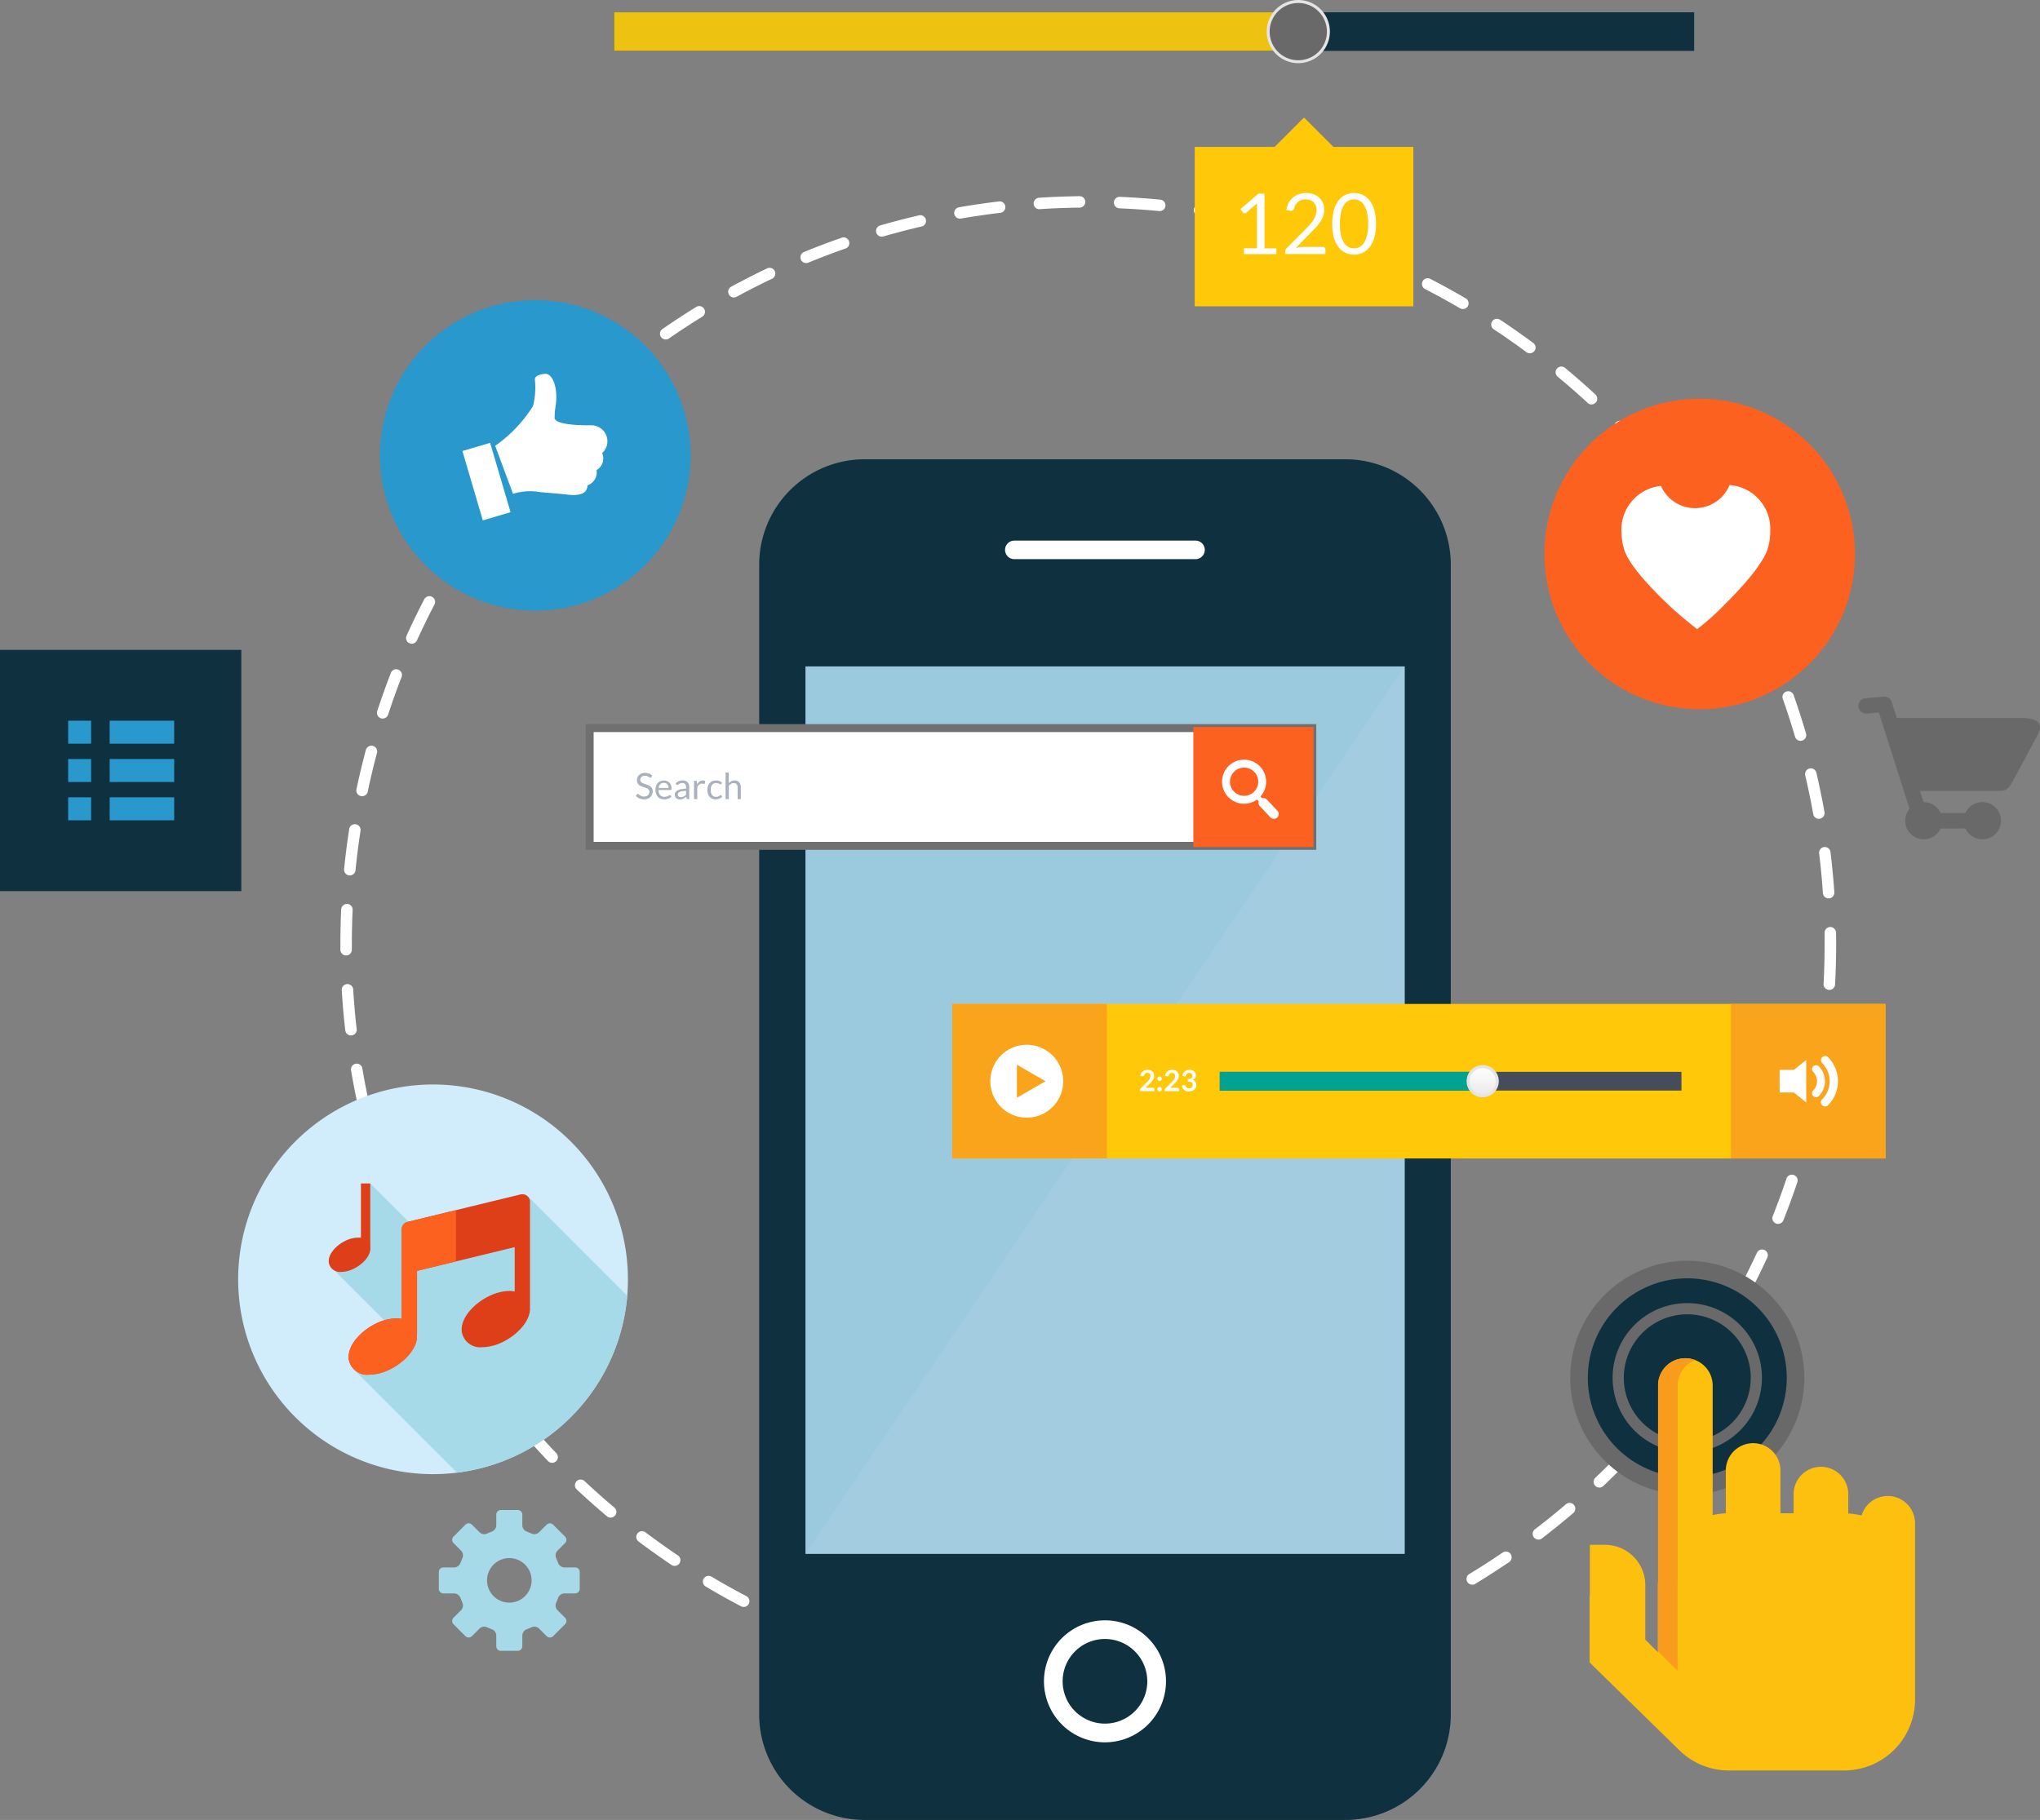
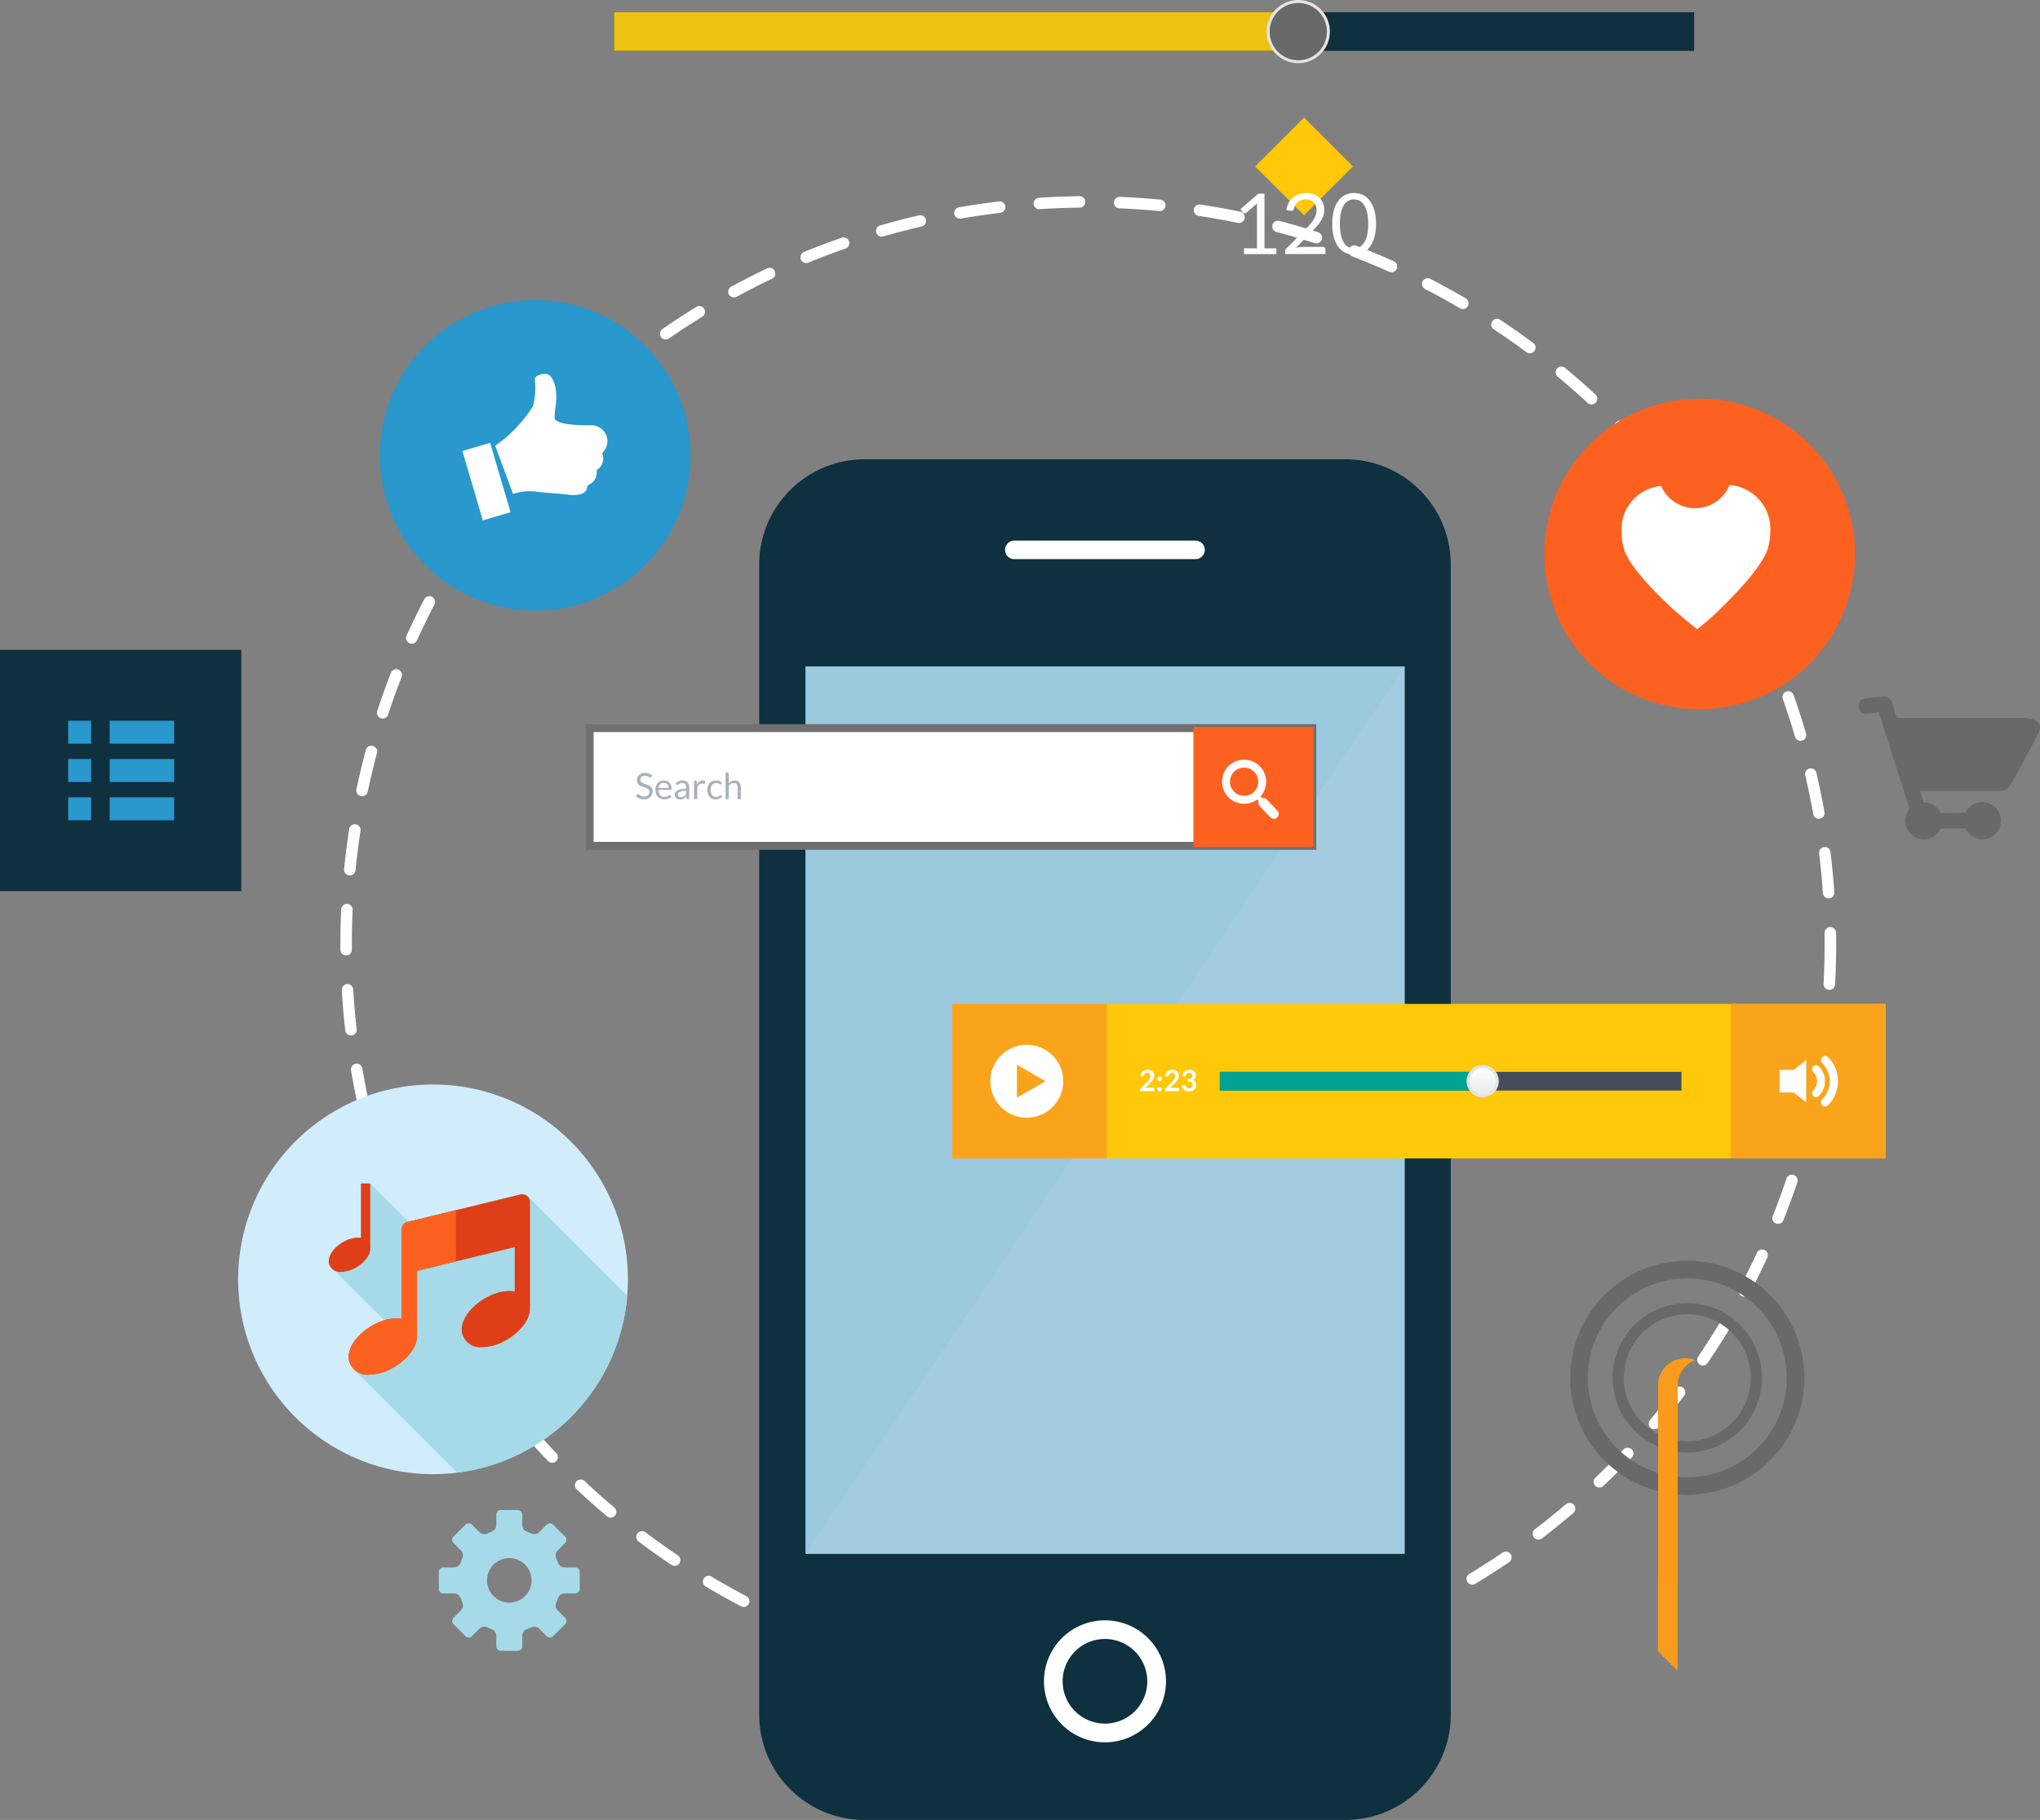
<svg xmlns="http://www.w3.org/2000/svg" width="128.249" height="114.446" viewBox="0 0 128.249 114.446">
  <rect x="0" y="0" width="128.249" height="114.446" fill="#808080" stroke="none" />
  <defs>
    <linearGradient id="linear-gradient" x1="0.5" y1="1" x2="0.5" gradientUnits="objectBoundingBox">
      <stop offset="0" stop-color="#e9e9e9" />
      <stop offset="1" stop-color="#fff" />
    </linearGradient>
  </defs>
  <g id="Group_12002" data-name="Group 12002" transform="translate(-559.43 -71.145)">
    <g id="Group_11685" data-name="Group 11685" transform="translate(580.822 83.486)">
      <path id="Path_23230" data-name="Path 23230" d="M662.788,197.571a.36.36,0,0,1,0-.721c.83,0,1.672-.028,2.5-.075a.36.36,0,1,1,.041.719c-.841.048-1.7.074-2.539.077Zm-2.52-.058h-.018c-.844-.042-1.7-.107-2.533-.193a.36.36,0,0,1,.075-.717c.823.085,1.663.149,2.494.19a.36.36,0,0,1-.017.72Zm7.551-.23a.36.36,0,0,1-.04-.718c.826-.092,1.66-.208,2.477-.344a.36.36,0,0,1,.119.711c-.831.138-1.677.255-2.516.349l-.04,0ZM655.255,197a.328.328,0,0,1-.057,0c-.834-.132-1.674-.288-2.5-.465a.36.36,0,1,1,.151-.7c.81.174,1.637.328,2.459.458a.36.36,0,0,1-.056.716Zm17.535-.537a.36.36,0,0,1-.078-.712c.812-.181,1.628-.386,2.426-.609a.36.36,0,1,1,.2.694c-.811.227-1.64.436-2.464.619a.376.376,0,0,1-.079.009Zm-22.462-.52a.368.368,0,0,1-.095-.013c-.813-.221-1.631-.468-2.432-.734a.36.36,0,0,1,.227-.684c.789.262,1.595.5,2.394.722a.36.36,0,0,1-.094.708Zm27.315-.841a.36.36,0,0,1-.116-.7c.787-.268,1.576-.56,2.346-.87a.36.36,0,1,1,.268.668c-.781.314-1.583.611-2.382.883a.365.365,0,0,1-.116.019Zm-32.1-.747a.359.359,0,0,1-.132-.025c-.785-.309-1.573-.644-2.341-1a.36.36,0,1,1,.3-.655c.756.346,1.532.676,2.306.98a.36.36,0,0,1-.132.7Zm36.776-1.132a.36.36,0,0,1-.153-.687c.751-.35,1.5-.726,2.234-1.117a.36.36,0,0,1,.34.635c-.743.4-1.506.779-2.269,1.135a.362.362,0,0,1-.152.034Zm-41.367-.969a.355.355,0,0,1-.167-.042c-.748-.393-1.495-.811-2.219-1.243a.36.36,0,0,1,.369-.619c.713.425,1.448.837,2.185,1.224a.36.36,0,0,1-.168.68Zm45.805-1.4a.36.36,0,0,1-.187-.668c.71-.43,1.417-.885,2.1-1.353a.36.36,0,1,1,.406.6c-.7.475-1.414.936-2.135,1.374a.357.357,0,0,1-.186.052Zm-50.139-1.181a.355.355,0,0,1-.2-.061c-.7-.47-1.4-.966-2.071-1.474a.36.36,0,0,1,.434-.576c.664.5,1.351.989,2.038,1.452a.36.36,0,0,1-.2.659Zm54.3-1.657a.36.36,0,0,1-.219-.646c.659-.5,1.313-1.032,1.945-1.571a.36.36,0,0,1,.468.548c-.642.547-1.306,1.084-1.976,1.6a.358.358,0,0,1-.218.074Zm-58.326-1.377a.359.359,0,0,1-.232-.085c-.646-.544-1.285-1.111-1.9-1.688a.36.36,0,0,1,.493-.526c.6.568,1.234,1.127,1.87,1.662a.36.36,0,0,1-.232.636Zm62.158-1.893a.36.36,0,0,1-.248-.621c.6-.572,1.2-1.168,1.767-1.772a.36.36,0,1,1,.524.495c-.579.613-1.183,1.218-1.794,1.8a.359.359,0,0,1-.248.1Zm-65.836-1.555a.36.36,0,0,1-.26-.111c-.585-.611-1.159-1.244-1.707-1.881a.36.36,0,1,1,.547-.47c.539.627,1.1,1.25,1.68,1.852a.36.36,0,0,1-.26.609Zm69.3-2.109a.36.36,0,0,1-.275-.593c.536-.631,1.063-1.288,1.567-1.952a.36.36,0,1,1,.574.436c-.512.674-1.047,1.341-1.591,1.981a.36.36,0,0,1-.275.127Zm-72.582-1.711a.358.358,0,0,1-.286-.14c-.515-.668-1.018-1.359-1.5-2.052a.36.36,0,1,1,.593-.408c.47.683.965,1.362,1.472,2.021a.36.36,0,0,1-.285.58Zm75.632-2.3a.361.361,0,0,1-.3-.563c.466-.688.92-1.4,1.348-2.11a.36.36,0,0,1,.617.372c-.435.723-.9,1.443-1.369,2.143a.36.36,0,0,1-.3.158Zm-78.486-1.845a.359.359,0,0,1-.307-.172c-.44-.719-.865-1.46-1.265-2.2a.36.36,0,1,1,.634-.342c.394.729.812,1.458,1.245,2.166a.36.36,0,0,1-.307.548Zm81.086-2.478a.361.361,0,0,1-.318-.529c.389-.733.763-1.489,1.113-2.244a.36.36,0,0,1,.654.3c-.355.768-.735,1.535-1.13,2.279a.36.36,0,0,1-.319.192Zm-83.475-1.952a.36.36,0,0,1-.326-.207c-.358-.76-.7-1.541-1.018-2.322a.36.36,0,1,1,.667-.272c.313.769.65,1.538,1,2.287a.36.36,0,0,1-.172.479.356.356,0,0,1-.153.035Zm85.594-2.63a.354.354,0,0,1-.133-.026.36.36,0,0,1-.2-.468c.309-.777.6-1.57.862-2.354a.36.36,0,0,1,.683.229c-.267.8-.562,1.6-.875,2.39a.361.361,0,0,1-.335.227Zm-87.491-2.034a.361.361,0,0,1-.341-.243c-.275-.8-.531-1.614-.762-2.424a.36.36,0,0,1,.693-.2c.227.8.479,1.6.75,2.386a.36.36,0,0,1-.223.458.354.354,0,0,1-.118.02Zm89.1-2.748a.352.352,0,0,1-.1-.013.361.361,0,0,1-.251-.443c.222-.8.424-1.62.6-2.428a.36.36,0,0,1,.7.154c-.179.821-.384,1.651-.609,2.466a.362.362,0,0,1-.347.265Zm-90.477-2.1a.361.361,0,0,1-.351-.281c-.187-.825-.352-1.663-.493-2.492a.36.36,0,0,1,.71-.121c.139.816.3,1.642.486,2.453a.361.361,0,0,1-.352.44Zm91.553-2.824a.34.34,0,0,1-.058,0,.36.36,0,0,1-.3-.413c.133-.82.245-1.653.334-2.479a.36.36,0,0,1,.716.077c-.09.838-.2,1.685-.339,2.517a.36.36,0,0,1-.355.3Zm-92.4-2.144a.36.36,0,0,1-.358-.319c-.1-.838-.171-1.689-.222-2.53a.361.361,0,0,1,.338-.382.366.366,0,0,1,.381.338c.05.829.123,1.667.218,2.492a.36.36,0,0,1-.317.4l-.042,0Zm92.936-2.867h-.019a.36.36,0,0,1-.341-.379c.044-.826.066-1.668.066-2.5q0-.355,0-.708a.36.36,0,0,1,.354-.366.369.369,0,0,1,.366.355q.006.359.006.72c0,.845-.023,1.7-.067,2.538a.36.36,0,0,1-.359.341Zm-93.243-2.163a.361.361,0,0,1-.36-.358v-.358c0-.722.017-1.456.05-2.181a.368.368,0,0,1,.376-.344.36.36,0,0,1,.344.376c-.033.714-.049,1.437-.049,2.148v.354a.361.361,0,0,1-.358.363Zm93.2-3.589a.36.36,0,0,1-.359-.336c-.056-.828-.136-1.666-.237-2.49a.36.36,0,1,1,.715-.088c.1.837.184,1.687.241,2.529a.36.36,0,0,1-.335.384Zm-92.967-1.445-.036,0a.36.36,0,0,1-.323-.394c.084-.839.191-1.687.32-2.52a.36.36,0,0,1,.712.11c-.126.82-.232,1.655-.315,2.482a.36.36,0,0,1-.358.325Zm92.354-3.556a.36.36,0,0,1-.354-.3c-.146-.817-.316-1.641-.505-2.45a.36.36,0,0,1,.7-.165c.193.821.365,1.658.513,2.488a.361.361,0,0,1-.292.418.327.327,0,0,1-.064.006Zm-91.584-1.424a.353.353,0,0,1-.074-.008.361.361,0,0,1-.279-.427c.174-.825.373-1.656.591-2.471a.36.36,0,0,1,.7.187c-.215.8-.411,1.621-.582,2.432a.361.361,0,0,1-.352.286Zm90.432-3.482a.361.361,0,0,1-.346-.259c-.232-.792-.49-1.593-.768-2.38a.36.36,0,1,1,.679-.24c.282.8.545,1.613.78,2.418a.36.36,0,0,1-.245.447.356.356,0,0,1-.1.015ZM618.26,136.39a.361.361,0,0,1-.343-.472c.264-.8.552-1.611.858-2.4a.36.36,0,0,1,.672.261c-.3.774-.585,1.567-.844,2.36a.361.361,0,0,1-.342.248Zm87.452-3.361a.361.361,0,0,1-.333-.222c-.318-.764-.661-1.531-1.02-2.279a.36.36,0,0,1,.649-.312c.365.76.714,1.539,1.036,2.315a.36.36,0,0,1-.333.5Zm-85.622-1.345a.361.361,0,0,1-.328-.509c.348-.768.723-1.538,1.113-2.288a.36.36,0,1,1,.639.333c-.384.739-.753,1.5-1.1,2.253a.361.361,0,0,1-.329.211Zm83.443-3.19a.359.359,0,0,1-.316-.187c-.4-.726-.824-1.452-1.262-2.157a.36.36,0,0,1,.612-.381c.445.716.876,1.453,1.281,2.191a.36.36,0,0,1-.315.534Zm-81.114-1.287a.36.36,0,0,1-.31-.544c.428-.723.883-1.448,1.353-2.153a.36.36,0,0,1,.6.4c-.463.695-.911,1.408-1.332,2.12a.361.361,0,0,1-.31.177Zm78.455-2.989a.359.359,0,0,1-.3-.154c-.476-.681-.976-1.357-1.487-2.01a.36.36,0,0,1,.568-.444c.518.663,1.027,1.35,1.51,2.041a.36.36,0,0,1-.3.566Zm-75.657-1.208a.36.36,0,0,1-.288-.576c.505-.676,1.035-1.347,1.576-1.994a.36.36,0,1,1,.553.462c-.532.637-1.054,1.3-1.551,1.964a.36.36,0,0,1-.289.144Zm72.553-2.76a.359.359,0,0,1-.272-.123c-.547-.627-1.118-1.246-1.695-1.839a.36.36,0,1,1,.516-.5c.586.6,1.165,1.231,1.722,1.868a.361.361,0,0,1-.272.6Zm-69.321-1.111a.36.36,0,0,1-.264-.606c.572-.615,1.171-1.225,1.78-1.812a.36.36,0,0,1,.5.518c-.6.579-1.189,1.179-1.753,1.785a.359.359,0,0,1-.264.115Zm65.808-2.5a.358.358,0,0,1-.244-.1c-.61-.563-1.244-1.118-1.884-1.648a.36.36,0,1,1,.46-.555c.649.538,1.293,1.1,1.912,1.673a.361.361,0,0,1-.245.625Zm-62.182-1a.36.36,0,0,1-.236-.632c.637-.552,1.3-1.094,1.963-1.61a.36.36,0,1,1,.442.569c-.655.509-1.306,1.043-1.933,1.586a.358.358,0,0,1-.236.088Zm58.3-2.221a.357.357,0,0,1-.214-.071c-.668-.5-1.358-.979-2.05-1.436a.36.36,0,0,1,.4-.6c.7.465,1.4.955,2.082,1.459a.36.36,0,0,1-.215.649Zm-54.32-.868a.36.36,0,0,1-.206-.656c.695-.481,1.409-.949,2.124-1.39a.36.36,0,0,1,.378.614c-.7.433-1.408.894-2.091,1.368a.36.36,0,0,1-.205.064Zm50.112-1.913a.357.357,0,0,1-.182-.05c-.717-.421-1.456-.827-2.194-1.207a.36.36,0,1,1,.33-.64c.75.386,1.5.8,2.228,1.226a.36.36,0,0,1-.182.671Zm-45.826-.729a.36.36,0,0,1-.172-.676c.742-.4,1.5-.792,2.26-1.152a.36.36,0,1,1,.309.651c-.746.355-1.495.736-2.225,1.134a.361.361,0,0,1-.172.044Zm41.34-1.583a.36.36,0,0,1-.147-.032c-.758-.34-1.537-.664-2.314-.963a.36.36,0,0,1,.259-.672c.789.3,1.58.632,2.349.978a.36.36,0,0,1-.147.689Zm-36.8-.579a.361.361,0,0,1-.137-.694c.78-.321,1.579-.624,2.375-.9a.36.36,0,1,1,.237.68c-.783.273-1.57.572-2.338.887a.356.356,0,0,1-.137.027Zm32.084-1.234a.362.362,0,0,1-.111-.018c-.791-.256-1.6-.493-2.4-.7a.36.36,0,0,1,.184-.7c.814.215,1.634.456,2.438.715a.36.36,0,0,1-.111.7Zm-27.325-.426a.36.36,0,0,1-.1-.707c.811-.234,1.638-.449,2.459-.638a.36.36,0,0,1,.162.7c-.809.186-1.623.4-2.421.628a.354.354,0,0,1-.1.014Zm22.453-.861a.373.373,0,0,1-.073-.007c-.814-.168-1.642-.316-2.462-.439a.36.36,0,1,1,.107-.713c.833.125,1.674.276,2.5.446a.36.36,0,0,1-.072.713Zm-17.542-.272a.36.36,0,0,1-.061-.715c.829-.144,1.675-.268,2.513-.368a.36.36,0,1,1,.085.716c-.825.1-1.658.22-2.475.362a.344.344,0,0,1-.062.005Zm12.559-.478-.035,0c-.825-.079-1.664-.137-2.5-.172a.36.36,0,1,1,.03-.72c.844.035,1.7.094,2.533.174a.36.36,0,0,1-.034.719Zm-7.555-.116a.36.36,0,0,1-.023-.72c.84-.054,1.694-.087,2.538-.1h0a.36.36,0,0,1,0,.721c-.832.009-1.673.041-2.5.095Z" transform="translate(-615.594 -103.544)" fill="#fff" />
    </g>
    <path id="Path_23231" data-name="Path 23231" d="M640.437,324.054h-.686a.427.427,0,0,1-.38-.274l-.128-.31a.432.432,0,0,1,.074-.463l.485-.484a.287.287,0,0,0,0-.408l-.749-.749a.289.289,0,0,0-.409,0l-.483.483a.43.43,0,0,1-.464.076l-.309-.128a.43.43,0,0,1-.273-.38v-.685a.29.29,0,0,0-.29-.288h-1.059a.289.289,0,0,0-.288.288v.685a.429.429,0,0,1-.275.38l-.309.128a.426.426,0,0,1-.462-.076l-.484-.483a.289.289,0,0,0-.409,0l-.75.749a.288.288,0,0,0,0,.408l.484.484a.43.43,0,0,1,.075.463l-.126.31a.431.431,0,0,1-.382.274h-.685a.29.29,0,0,0-.289.289V325.4a.29.29,0,0,0,.289.289h.685a.43.43,0,0,1,.382.274l.126.31a.429.429,0,0,1-.075.462l-.484.484a.288.288,0,0,0,0,.408l.75.749a.29.29,0,0,0,.409,0l.484-.484a.428.428,0,0,1,.462-.075l.309.128a.43.43,0,0,1,.275.381v.684a.288.288,0,0,0,.288.289h1.059a.289.289,0,0,0,.29-.289v-.684a.431.431,0,0,1,.273-.381l.309-.128a.431.431,0,0,1,.464.075l.483.484a.29.29,0,0,0,.409,0l.749-.749a.287.287,0,0,0,0-.408l-.485-.484a.431.431,0,0,1-.074-.462l.128-.31a.426.426,0,0,1,.38-.274h.686a.289.289,0,0,0,.288-.289v-1.059A.29.29,0,0,0,640.437,324.054Zm-4.14,2.214a1.4,1.4,0,1,1,1.4-1.4A1.4,1.4,0,0,1,636.3,326.268Z" transform="translate(-44.848 -154.343)" fill="#a6dae9" />
    <g id="Group_11687" data-name="Group 11687" transform="translate(607.158 100.026)">
      <g id="Group_11686" data-name="Group 11686" transform="translate(0 0)">
        <path id="Path_23232" data-name="Path 23232" d="M721.588,146.97H691.364a6.631,6.631,0,0,0-6.629,6.628v72.311a6.628,6.628,0,0,0,6.629,6.626h30.224a6.627,6.627,0,0,0,6.626-6.626V153.6A6.63,6.63,0,0,0,721.588,146.97Z" transform="translate(-684.735 -146.97)" fill="#0e303f" />
        <path id="Path_23233" data-name="Path 23233" d="M725.91,160.4H737.3a.583.583,0,0,1,0,1.166H725.91a.583.583,0,0,1,0-1.166Z" transform="translate(-709.87 -155.285)" fill="#fff" />
        <path id="Path_23234" data-name="Path 23234" d="M735.576,346.327a3.836,3.836,0,1,1,3.836-3.837A3.838,3.838,0,0,1,735.576,346.327Z" transform="translate(-713.837 -265.643)" fill="#fff" />
        <rect id="Rectangle_8058" data-name="Rectangle 8058" width="37.665" height="55.8" transform="translate(2.909 13.025)" fill="#9bc9de" />
        <path id="Path_23235" data-name="Path 23235" d="M692.372,236.965h37.665v-55.8Z" transform="translate(-689.463 -168.141)" fill="#a4cce0" />
        <path id="Path_23236" data-name="Path 23236" d="M737.484,341.736a2.661,2.661,0,1,0,2.66,2.661A2.663,2.663,0,0,0,737.484,341.736Z" transform="translate(-715.745 -267.551)" fill="#0e303f" />
      </g>
    </g>
    <g id="Group_11697" data-name="Group 11697" transform="translate(619.295 134.277)">
      <rect id="Rectangle_8059" data-name="Rectangle 8059" width="58.672" height="9.717" transform="translate(0)" fill="#ffc808" />
      <rect id="Rectangle_8060" data-name="Rectangle 8060" width="9.717" height="9.717" transform="translate(48.955)" fill="#faa41b" />
      <rect id="Rectangle_8061" data-name="Rectangle 8061" width="9.718" height="9.717" transform="translate(0)" fill="#faa41b" />
      <rect id="Rectangle_8062" data-name="Rectangle 8062" width="29.024" height="1.177" transform="translate(16.82 4.27)" fill="#454d5b" />
      <rect id="Rectangle_8063" data-name="Rectangle 8063" width="16.364" height="1.177" transform="translate(16.82 4.27)" fill="#00a392" />
      <g id="Group_11689" data-name="Group 11689" transform="translate(32.336 3.847)">
        <path id="Path_23237" data-name="Path 23237" d="M803.581,248.158a.917.917,0,1,1-.916-.917A.917.917,0,0,1,803.581,248.158Z" transform="translate(-801.653 -247.146)" fill="url(#linear-gradient)" />
        <g id="Group_11688" data-name="Group 11688">
          <path id="Path_23238" data-name="Path 23238" d="M802.51,249.015A1.012,1.012,0,1,1,803.522,248a1.013,1.013,0,0,1-1.012,1.012Zm0-1.834a.822.822,0,1,0,.821.822.823.823,0,0,0-.821-.822Z" transform="translate(-801.498 -246.991)" fill="#e4e4e4" />
        </g>
      </g>
      <path id="Path_23239" data-name="Path 23239" d="M727.473,245.923a2.292,2.292,0,1,1-2.292-2.292A2.292,2.292,0,0,1,727.473,245.923Z" transform="translate(-720.495 -241.064)" fill="#fff" />
      <path id="Path_23240" data-name="Path 23240" d="M729.08,247.963l-.9.518-.9.519v-2.074l.9.518Z" transform="translate(-723.215 -243.103)" fill="#faa41b" />
      <g id="Group_11691" data-name="Group 11691" transform="translate(11.808 4.143)">
        <g id="Group_11690" data-name="Group 11690">
          <path id="Path_23241" data-name="Path 23241" d="M748.077,247.769a.5.5,0,0,1,.168.027.376.376,0,0,1,.13.077.343.343,0,0,1,.084.119.384.384,0,0,1,.03.155.424.424,0,0,1-.022.136.606.606,0,0,1-.058.119.8.8,0,0,1-.085.11c-.033.036-.067.072-.1.108l-.3.305a.683.683,0,0,1,.086-.02.5.5,0,0,1,.081-.007h.34a.082.082,0,0,1,.059.021.071.071,0,0,1,.021.054v.136H747.6v-.075a.129.129,0,0,1,.009-.048.14.14,0,0,1,.031-.046l.4-.4c.034-.034.064-.067.09-.1a.652.652,0,0,0,.067-.093.389.389,0,0,0,.041-.093.343.343,0,0,0,.014-.1.235.235,0,0,0-.014-.084.159.159,0,0,0-.1-.1.232.232,0,0,0-.079-.012.2.2,0,0,0-.208.152.09.09,0,0,1-.031.05.081.081,0,0,1-.051.015l-.03,0-.119-.021a.474.474,0,0,1,.053-.167.393.393,0,0,1,.1-.12.407.407,0,0,1,.136-.072A.536.536,0,0,1,748.077,247.769Z" transform="translate(-747.602 -247.769)" fill="#fff" />
          <path id="Path_23242" data-name="Path 23242" d="M750.463,249.019a.143.143,0,0,1,.011-.054.13.13,0,0,1,.029-.044.144.144,0,0,1,.045-.029.141.141,0,0,1,.109,0,.136.136,0,0,1,.044.029.143.143,0,0,1,.029.044.143.143,0,0,1,0,.109.143.143,0,0,1-.029.044.135.135,0,0,1-.044.029.146.146,0,0,1-.109,0,.143.143,0,0,1-.045-.029.13.13,0,0,1-.029-.044A.142.142,0,0,1,750.463,249.019Zm0,.654a.145.145,0,0,1,.011-.054.131.131,0,0,1,.029-.044.145.145,0,0,1,.045-.029.141.141,0,0,1,.109,0,.136.136,0,0,1,.044.029.144.144,0,0,1,.029.044.139.139,0,0,1,.011.054.137.137,0,0,1-.011.055.147.147,0,0,1-.029.043.135.135,0,0,1-.044.029.151.151,0,0,1-.109,0,.144.144,0,0,1-.045-.029.133.133,0,0,1-.029-.043A.143.143,0,0,1,750.463,249.673Z" transform="translate(-749.373 -248.457)" fill="#fff" />
          <path id="Path_23243" data-name="Path 23243" d="M752.144,247.769a.5.5,0,0,1,.168.027.376.376,0,0,1,.13.077.341.341,0,0,1,.084.119.377.377,0,0,1,.031.155.424.424,0,0,1-.022.136.609.609,0,0,1-.057.119.809.809,0,0,1-.085.11c-.033.036-.066.072-.1.108l-.3.305a.677.677,0,0,1,.086-.02.5.5,0,0,1,.081-.007h.34a.081.081,0,0,1,.058.021.072.072,0,0,1,.022.054v.136h-.91v-.075a.133.133,0,0,1,.04-.093l.4-.4q.051-.051.09-.1a.624.624,0,0,0,.067-.093.392.392,0,0,0,.041-.093.345.345,0,0,0,.014-.1.226.226,0,0,0-.014-.084.161.161,0,0,0-.039-.061.168.168,0,0,0-.061-.037.236.236,0,0,0-.079-.012.2.2,0,0,0-.208.152.092.092,0,0,1-.03.05.082.082,0,0,1-.051.015l-.03,0-.119-.021a.49.49,0,0,1,.053-.167.39.39,0,0,1,.1-.12.406.406,0,0,1,.135-.072A.537.537,0,0,1,752.144,247.769Z" transform="translate(-750.12 -247.769)" fill="#fff" />
          <path id="Path_23244" data-name="Path 23244" d="M754.966,247.769a.5.5,0,0,1,.165.026.39.39,0,0,1,.126.072.316.316,0,0,1,.08.109.324.324,0,0,1,.028.135.39.39,0,0,1-.014.111.257.257,0,0,1-.041.084.25.25,0,0,1-.066.061.384.384,0,0,1-.088.041.347.347,0,0,1,.177.115.31.31,0,0,1,.059.193.4.4,0,0,1-.037.175.374.374,0,0,1-.1.128.426.426,0,0,1-.145.079.552.552,0,0,1-.174.027.6.6,0,0,1-.174-.023.374.374,0,0,1-.129-.068.419.419,0,0,1-.094-.11.721.721,0,0,1-.065-.15l.1-.041a.134.134,0,0,1,.053-.011.087.087,0,0,1,.043.01.067.067,0,0,1,.029.029c.011.021.023.042.036.063a.251.251,0,0,0,.047.055.221.221,0,0,0,.154.055.248.248,0,0,0,.1-.019.231.231,0,0,0,.072-.049.21.21,0,0,0,.057-.142.36.36,0,0,0-.01-.086.129.129,0,0,0-.043-.066.224.224,0,0,0-.092-.043.664.664,0,0,0-.161-.016v-.162a.562.562,0,0,0,.139-.015.241.241,0,0,0,.087-.041.135.135,0,0,0,.045-.063.237.237,0,0,0,.013-.081.187.187,0,0,0-.051-.142.2.2,0,0,0-.141-.048.208.208,0,0,0-.134.042.224.224,0,0,0-.074.11.094.094,0,0,1-.03.049.077.077,0,0,1-.05.015.173.173,0,0,1-.031,0l-.12-.021a.5.5,0,0,1,.053-.168.4.4,0,0,1,.1-.12.4.4,0,0,1,.135-.072A.536.536,0,0,1,754.966,247.769Z" transform="translate(-751.858 -247.769)" fill="#fff" />
        </g>
      </g>
      <g id="Group_11696" data-name="Group 11696" transform="translate(52.015 3.27)">
        <g id="Group_11694" data-name="Group 11694" transform="translate(2.039)">
          <g id="Group_11692" data-name="Group 11692" transform="translate(0.557)">
            <path id="Path_23245" data-name="Path 23245" d="M860.055,248.578a.26.26,0,0,1,0-.369,1.617,1.617,0,0,0,0-2.286.261.261,0,0,1,.369-.369,2.141,2.141,0,0,1,0,3.023.26.26,0,0,1-.369,0Z" transform="translate(-859.978 -245.478)" fill="#fff" />
          </g>
          <g id="Group_11693" data-name="Group 11693" transform="translate(0 0.583)">
            <path id="Path_23246" data-name="Path 23246" d="M858.588,248.947a.248.248,0,0,1,0-.351.823.823,0,0,0,0-1.164.248.248,0,0,1,.351-.351,1.321,1.321,0,0,1,0,1.866.248.248,0,0,1-.351,0Z" transform="translate(-858.515 -247.009)" fill="#fff" />
          </g>
        </g>
        <g id="Group_11695" data-name="Group 11695" transform="translate(0 0.254)">
          <path id="Path_23247" data-name="Path 23247" d="M853.176,247.479l1.666-1.335v2.669Z" transform="translate(-853.17 -246.145)" fill="#fff" />
          <rect id="Rectangle_8064" data-name="Rectangle 8064" width="1.172" height="1.421" transform="translate(0 0.624)" fill="#fff" />
        </g>
      </g>
    </g>
    <g id="Group_11704" data-name="Group 11704" transform="translate(596.429 116.86)">
      <g id="Group_11698" data-name="Group 11698" transform="translate(0 0)">
        <rect id="Rectangle_8065" data-name="Rectangle 8065" width="45.431" height="7.405" transform="translate(0.071 0.071)" fill="#fff" stroke="#707070" stroke-width="0.5" />
      </g>
      <rect id="Rectangle_8066" data-name="Rectangle 8066" width="7.548" height="7.548" transform="translate(38.025 0)" fill="#fd6120" />
      <g id="Group_11701" data-name="Group 11701" transform="translate(39.827 2.056)">
        <path id="Path_23249" data-name="Path 23249" d="M762.515,196.564a1.386,1.386,0,1,0,1.386,1.386A1.388,1.388,0,0,0,762.515,196.564Zm0,2.274a.888.888,0,1,1,.888-.888A.888.888,0,0,1,762.515,198.838Z" transform="translate(-761.128 -196.564)" fill="#fff" />
        <g id="Group_11699" data-name="Group 11699" transform="translate(2.053 2.152)">
          <path id="Path_23250" data-name="Path 23250" d="M767.722,203.624a.143.143,0,0,1-.105-.046l-1.059-1.12a.145.145,0,1,1,.211-.2l1.059,1.12a.145.145,0,0,1-.106.245Z" transform="translate(-766.517 -202.213)" fill="#fff" />
        </g>
        <g id="Group_11700" data-name="Group 11700" transform="translate(2.293 2.415)">
          <path id="Path_23251" data-name="Path 23251" d="M768.112,204.209a.3.3,0,0,1-.22-.095l-.662-.7a.3.3,0,1,1,.44-.416l.662.7a.3.3,0,0,1-.22.511Z" transform="translate(-767.148 -202.905)" fill="#fff" />
        </g>
      </g>
      <g id="Group_11703" data-name="Group 11703" transform="translate(2.977 2.859)">
        <g id="Group_11702" data-name="Group 11702">
          <path id="Path_23252" data-name="Path 23252" d="M665.35,199.016a.088.088,0,0,1-.022.026.047.047,0,0,1-.03.008.08.08,0,0,1-.045-.019.747.747,0,0,0-.065-.043.521.521,0,0,0-.094-.043.407.407,0,0,0-.134-.019.4.4,0,0,0-.131.02.274.274,0,0,0-.095.054.216.216,0,0,0-.058.08.255.255,0,0,0-.019.1.186.186,0,0,0,.033.113.29.29,0,0,0,.089.077.7.7,0,0,0,.125.055l.144.048c.049.017.1.035.144.056a.5.5,0,0,1,.125.079.359.359,0,0,1,.089.117.388.388,0,0,1,.034.171.55.55,0,0,1-.036.2.463.463,0,0,1-.106.164.5.5,0,0,1-.172.109.631.631,0,0,1-.232.04.712.712,0,0,1-.289-.058.675.675,0,0,1-.222-.156l.064-.1a.079.079,0,0,1,.022-.021.053.053,0,0,1,.029-.009.092.092,0,0,1,.054.026.914.914,0,0,0,.077.057.6.6,0,0,0,.112.056.438.438,0,0,0,.16.026.417.417,0,0,0,.14-.022.293.293,0,0,0,.1-.061.258.258,0,0,0,.065-.094.311.311,0,0,0,.023-.122.2.2,0,0,0-.034-.121.273.273,0,0,0-.088-.079.624.624,0,0,0-.125-.054l-.144-.046a1.408,1.408,0,0,1-.144-.054.471.471,0,0,1-.125-.08.369.369,0,0,1-.088-.123.472.472,0,0,1,0-.349.432.432,0,0,1,.1-.143.47.47,0,0,1,.158-.1.577.577,0,0,1,.216-.037.688.688,0,0,1,.25.043.578.578,0,0,1,.2.125Z" transform="translate(-664.382 -198.716)" fill="#aab1ba" />
          <path id="Path_23253" data-name="Path 23253" d="M668.14,200a.515.515,0,0,1,.192.035.432.432,0,0,1,.151.1.457.457,0,0,1,.1.162.623.623,0,0,1,.036.219.129.129,0,0,1-.01.064.043.043,0,0,1-.039.016H667.8a.64.64,0,0,0,.029.19.392.392,0,0,0,.075.135.293.293,0,0,0,.114.081.389.389,0,0,0,.148.027.419.419,0,0,0,.131-.018.589.589,0,0,0,.1-.038.727.727,0,0,0,.067-.038.087.087,0,0,1,.046-.018.045.045,0,0,1,.039.019l.057.074a.376.376,0,0,1-.09.079.552.552,0,0,1-.112.055.71.71,0,0,1-.123.032.75.75,0,0,1-.126.011.587.587,0,0,1-.221-.041.482.482,0,0,1-.174-.118.534.534,0,0,1-.115-.193.782.782,0,0,1-.041-.264.681.681,0,0,1,.037-.226.536.536,0,0,1,.107-.182.49.49,0,0,1,.17-.121A.556.556,0,0,1,668.14,200Zm0,.149a.311.311,0,0,0-.231.085.4.4,0,0,0-.105.235h.628a.416.416,0,0,0-.019-.129.288.288,0,0,0-.057-.1.261.261,0,0,0-.092-.066A.311.311,0,0,0,668.144,200.148Z" transform="translate(-666.375 -199.493)" fill="#aab1ba" />
          <path id="Path_23254" data-name="Path 23254" d="M671.7,201.168h-.09a.11.11,0,0,1-.048-.009.051.051,0,0,1-.024-.039l-.023-.107c-.03.027-.06.052-.089.074a.533.533,0,0,1-.091.054.474.474,0,0,1-.1.034.585.585,0,0,1-.12.011.409.409,0,0,1-.126-.019.283.283,0,0,1-.1-.057.269.269,0,0,1-.069-.1.335.335,0,0,1-.025-.137.25.25,0,0,1,.038-.132.326.326,0,0,1,.121-.113.788.788,0,0,1,.219-.081,1.5,1.5,0,0,1,.331-.031v-.091a.313.313,0,0,0-.057-.2.208.208,0,0,0-.17-.07.359.359,0,0,0-.125.019.473.473,0,0,0-.088.042l-.064.042a.093.093,0,0,1-.053.019.059.059,0,0,1-.035-.011.079.079,0,0,1-.025-.027l-.037-.065a.661.661,0,0,1,.206-.138.642.642,0,0,1,.245-.045.434.434,0,0,1,.172.032.348.348,0,0,1,.127.089.375.375,0,0,1,.078.138.571.571,0,0,1,.026.178Zm-.526-.124a.41.41,0,0,0,.1-.011.4.4,0,0,0,.083-.03.473.473,0,0,0,.076-.049.637.637,0,0,0,.07-.065v-.238a1.366,1.366,0,0,0-.238.017.668.668,0,0,0-.16.046.227.227,0,0,0-.089.068.145.145,0,0,0-.028.087.189.189,0,0,0,.015.079.148.148,0,0,0,.04.054.154.154,0,0,0,.059.031A.265.265,0,0,0,671.172,201.044Z" transform="translate(-668.349 -199.489)" fill="#aab1ba" />
          <path id="Path_23255" data-name="Path 23255" d="M673.983,201.168v-1.154h.117a.062.062,0,0,1,.045.013.073.073,0,0,1,.017.043l.014.18a.533.533,0,0,1,.146-.189.347.347,0,0,1,.291-.057.286.286,0,0,1,.072.03l-.026.151a.035.035,0,0,1-.035.029.167.167,0,0,1-.049-.011.324.324,0,0,0-.092-.011.262.262,0,0,0-.178.062.467.467,0,0,0-.119.179v.735Z" transform="translate(-670.326 -199.489)" fill="#aab1ba" />
          <path id="Path_23256" data-name="Path 23256" d="M677.049,200.222a.1.1,0,0,1-.018.019.044.044,0,0,1-.026.007.062.062,0,0,1-.037-.014.5.5,0,0,0-.051-.031.427.427,0,0,0-.074-.031.4.4,0,0,0-.257.016.287.287,0,0,0-.109.087.388.388,0,0,0-.066.138.679.679,0,0,0-.022.181.66.66,0,0,0,.024.186.4.4,0,0,0,.067.137.282.282,0,0,0,.106.084.325.325,0,0,0,.139.029.354.354,0,0,0,.122-.018.37.37,0,0,0,.08-.039.557.557,0,0,0,.052-.039.063.063,0,0,1,.041-.018.042.042,0,0,1,.038.019l.057.074a.433.433,0,0,1-.188.135.668.668,0,0,1-.238.043.5.5,0,0,1-.2-.04.46.46,0,0,1-.161-.116.549.549,0,0,1-.108-.186.754.754,0,0,1-.039-.252.77.77,0,0,1,.035-.238.543.543,0,0,1,.105-.189.47.47,0,0,1,.17-.124.58.58,0,0,1,.232-.044.55.55,0,0,1,.214.039.51.51,0,0,1,.165.111Z" transform="translate(-671.686 -199.493)" fill="#aab1ba" />
          <path id="Path_23257" data-name="Path 23257" d="M679.188,200.349v-1.678h.2v.679a.626.626,0,0,1,.164-.126.441.441,0,0,1,.208-.047.419.419,0,0,1,.167.031.325.325,0,0,1,.12.089.382.382,0,0,1,.073.138.6.6,0,0,1,.025.179v.735h-.2v-.735a.311.311,0,0,0-.06-.2.223.223,0,0,0-.182-.072.338.338,0,0,0-.168.043.559.559,0,0,0-.144.117v.85Z" transform="translate(-673.549 -198.671)" fill="#aab1ba" />
        </g>
      </g>
    </g>
    <g id="Group_11705" data-name="Group 11705" transform="translate(583.318 90.018)">
      <path id="Path_23258" data-name="Path 23258" d="M641.674,130.456a9.763,9.763,0,1,1-9.763-9.763A9.763,9.763,0,0,1,641.674,130.456Z" transform="translate(-622.147 -120.693)" fill="#2898cd" />
    </g>
    <g id="Group_11706" data-name="Group 11706" transform="translate(656.519 96.219)">
      <path id="Path_23259" data-name="Path 23259" d="M833.856,146.738a9.763,9.763,0,1,1-9.763-9.763A9.763,9.763,0,0,1,833.856,146.738Z" transform="translate(-814.329 -136.975)" fill="#fd6120" />
    </g>
    <g id="Group_11713" data-name="Group 11713" transform="translate(598.033 71.145)">
      <rect id="Rectangle_8067" data-name="Rectangle 8067" width="67.904" height="2.428" transform="translate(0 0.772)" fill="#0e303f" />
      <rect id="Rectangle_8068" data-name="Rectangle 8068" width="43.016" height="2.428" transform="translate(0 0.772)" fill="#edc211" />
      <g id="Group_11709" data-name="Group 11709" transform="translate(41.03)">
        <g id="Group_11707" data-name="Group 11707" transform="translate(0.094 0.095)">
          <path id="Path_23260" data-name="Path 23260" d="M772.533,73.285a1.892,1.892,0,1,1-1.892-1.891A1.892,1.892,0,0,1,772.533,73.285Z" transform="translate(-768.75 -71.394)" fill="#696969" />
        </g>
        <g id="Group_11708" data-name="Group 11708">
          <path id="Path_23261" data-name="Path 23261" d="M770.488,75.117a1.986,1.986,0,1,1,1.987-1.986,1.988,1.988,0,0,1-1.987,1.986Zm0-3.783a1.8,1.8,0,1,0,1.8,1.8,1.8,1.8,0,0,0-1.8-1.8Z" transform="translate(-768.502 -71.145)" fill="#e4e4e4" />
        </g>
      </g>
      <g id="Group_11710" data-name="Group 11710" transform="translate(36.506 7.388)">
-         <rect id="Rectangle_8069" data-name="Rectangle 8069" width="13.744" height="10.025" transform="translate(0 1.85)" fill="#ffc808" />
        <rect id="Rectangle_8070" data-name="Rectangle 8070" width="4.35" height="4.35" transform="matrix(0.707, -0.707, 0.707, 0.707, 3.796, 3.076)" fill="#ffc808" />
      </g>
      <g id="Group_11712" data-name="Group 11712" transform="translate(39.38 12.138)">
        <g id="Group_11711" data-name="Group 11711">
          <path id="Path_23262" data-name="Path 23262" d="M764.394,106.546h.815v-2.587q0-.117.008-.235l-.678.58a.192.192,0,0,1-.053.03.153.153,0,0,1-.05.009.148.148,0,0,1-.071-.017.124.124,0,0,1-.047-.041l-.149-.2,1.128-.977h.384v3.442h.747v.36h-2.034Z" transform="translate(-764.169 -103.069)" fill="#fff" />
          <path id="Path_23263" data-name="Path 23263" d="M772.867,103.013a1.385,1.385,0,0,1,.45.072,1.039,1.039,0,0,1,.362.208.968.968,0,0,1,.239.332,1.081,1.081,0,0,1,.087.445,1.18,1.18,0,0,1-.063.392,1.6,1.6,0,0,1-.172.345,2.581,2.581,0,0,1-.25.321q-.142.154-.3.316l-1,1.022a1.864,1.864,0,0,1,.214-.046,1.34,1.34,0,0,1,.209-.017h1.271a.164.164,0,0,1,.122.045.158.158,0,0,1,.045.116v.286h-2.531v-.161a.291.291,0,0,1,.02-.1.276.276,0,0,1,.065-.1l1.216-1.221c.1-.1.192-.2.275-.3a2.142,2.142,0,0,0,.213-.285,1.335,1.335,0,0,0,.136-.29,1.016,1.016,0,0,0,.048-.314.746.746,0,0,0-.053-.293.568.568,0,0,0-.146-.208.607.607,0,0,0-.217-.123.849.849,0,0,0-.268-.041.8.8,0,0,0-.265.042.711.711,0,0,0-.374.3.692.692,0,0,0-.091.228.216.216,0,0,1-.063.111.17.17,0,0,1-.111.035l-.028,0-.033,0-.246-.042a1.385,1.385,0,0,1,.143-.459,1.1,1.1,0,0,1,.269-.335,1.151,1.151,0,0,1,.373-.205A1.441,1.441,0,0,1,772.867,103.013Z" transform="translate(-768.739 -103.013)" fill="#fff" />
          <path id="Path_23264" data-name="Path 23264" d="M782.063,104.954a3.079,3.079,0,0,1-.107.862,1.806,1.806,0,0,1-.292.6,1.175,1.175,0,0,1-.438.355,1.316,1.316,0,0,1-1.083,0,1.177,1.177,0,0,1-.435-.355,1.775,1.775,0,0,1-.291-.6,3.566,3.566,0,0,1,0-1.725,1.792,1.792,0,0,1,.291-.605,1.176,1.176,0,0,1,.435-.356,1.316,1.316,0,0,1,1.083,0,1.175,1.175,0,0,1,.438.356,1.823,1.823,0,0,1,.292.605A3.091,3.091,0,0,1,782.063,104.954Zm-.49,0a3.108,3.108,0,0,0-.073-.729,1.453,1.453,0,0,0-.2-.475.744.744,0,0,0-.284-.258.763.763,0,0,0-.673,0,.731.731,0,0,0-.283.258,1.479,1.479,0,0,0-.195.475,3.687,3.687,0,0,0,0,1.458,1.48,1.48,0,0,0,.195.474.731.731,0,0,0,.283.258.763.763,0,0,0,.673,0,.744.744,0,0,0,.284-.258,1.454,1.454,0,0,0,.2-.474A3.1,3.1,0,0,0,781.573,104.954Z" transform="translate(-773.542 -103.013)" fill="#fff" />
        </g>
      </g>
    </g>
    <rect id="Rectangle_8071" data-name="Rectangle 8071" width="15.17" height="15.17" transform="translate(559.43 112.013)" fill="#0e303f" />
    <g id="Group_11714" data-name="Group 11714" transform="translate(563.715 116.466)">
      <rect id="Rectangle_8072" data-name="Rectangle 8072" width="1.445" height="1.445" transform="translate(0 0)" fill="#2898cd" />
      <rect id="Rectangle_8073" data-name="Rectangle 8073" width="1.445" height="1.446" transform="translate(0 2.409)" fill="#2898cd" />
      <rect id="Rectangle_8074" data-name="Rectangle 8074" width="1.445" height="1.445" transform="translate(0 4.818)" fill="#2898cd" />
      <path id="Path_23265" data-name="Path 23265" d="M580.607,190.131h-3.076v1.445h4.056v-1.445Z" transform="translate(-574.922 -190.131)" fill="#2898cd" />
      <path id="Path_23266" data-name="Path 23266" d="M580.142,196.455h-2.61V197.9h4.056v-1.446h-1.445Z" transform="translate(-574.922 -194.046)" fill="#2898cd" />
      <path id="Path_23267" data-name="Path 23267" d="M580.142,202.781h-2.61v1.445h4.056v-1.445h-1.445Z" transform="translate(-574.922 -197.963)" fill="#2898cd" />
    </g>
    <g id="Group_11715" data-name="Group 11715" transform="translate(588.5 94.652)">
      <rect id="Rectangle_8075" data-name="Rectangle 8075" width="1.818" height="4.547" transform="translate(0 4.854) rotate(-16.4)" fill="#fff" />
      <path id="Path_23268" data-name="Path 23268" d="M648.214,137.106a1.008,1.008,0,0,0-1.008-1.008s-2.323.057-2.31-.475c0-.134.008-.279.02-.443.024-.189.058-.371.071-.532.093-1.155-.306-1.787-.656-1.787-.082,0-.714.042-.675.381a4.633,4.633,0,0,1-.124,1.653,8.615,8.615,0,0,1-2.373,2.493l1.121,3.022a3.5,3.5,0,0,1,1.68-.111c.735.066,1.431.117,1.821.167s.991.024,1.132-.355a.923.923,0,0,0,.056-.242.858.858,0,0,0,.575-.754.8.8,0,0,0-.011-.2.849.849,0,0,0,.42-.681.831.831,0,0,0-.071-.387A1,1,0,0,0,648.214,137.106Z" transform="translate(-639.098 -132.861)" fill="#fff" />
    </g>
    <path id="Path_23269" data-name="Path 23269" d="M833.863,151.226a2.341,2.341,0,0,1-4.309.054,2.757,2.757,0,0,0-2.479,2.977,3.37,3.37,0,0,0,.135.91c.2.933,1.613,2.461,2.916,3.688.634.6,1.7,1.432,1.7,1.432a16.127,16.127,0,0,0,1.659-1.473c1.271-1.26,2.65-2.825,2.823-3.761a3.334,3.334,0,0,0,.112-.914A2.757,2.757,0,0,0,833.863,151.226Z" transform="translate(-165.701 -49.578)" fill="#fff" />
    <g id="Group_11721" data-name="Group 11721" transform="translate(574.402 139.341)">
      <path id="Path_23270" data-name="Path 23270" d="M610.989,274.691a12.252,12.252,0,1,1,12.252-12.253A12.253,12.253,0,0,1,610.989,274.691Z" transform="translate(-598.737 -250.186)" fill="#d1ecfb" />
      <path id="Path_23271" data-name="Path 23271" d="M626.166,267.317l-.006-.006a.481.481,0,0,0-.411-.09l-4.061.987h0l-2.984.725-2.4-2.4v0h-.586v3.429a1.117,1.117,0,0,0-.2-.021,1.818,1.818,0,0,0-.76.189c-.588.277-1.156.868-1.054,1.417a.622.622,0,0,0,.33.443l3.149,3.149a3.654,3.654,0,0,0-.485.188c-.966.455-1.9,1.425-1.733,2.328a1.011,1.011,0,0,0,.338.586l-.011.011,6.465,6.466a12.253,12.253,0,0,0,10.7-11.124l-6.279-6.28Z" transform="translate(-607.994 -260.305)" fill="#a6dae9" />
      <g id="Group_11720" data-name="Group 11720" transform="translate(5.695 6.225)">
        <g id="Group_11716" data-name="Group 11716" transform="translate(1.254 0.678)">
          <path id="Path_23272" data-name="Path 23272" d="M628.374,275.376h.008v-6.584a.482.482,0,0,0-.6-.468l-7.1,1.726a.482.482,0,0,0-.368.468v5.633a1.784,1.784,0,0,0-.334-.034,2.989,2.989,0,0,0-1.248.309c-.966.455-1.9,1.425-1.733,2.328a1.177,1.177,0,0,0,1.279.9,2.986,2.986,0,0,0,1.247-.31c.935-.44,1.84-1.364,1.743-2.242h.01v-3.975l6.141-1.491v2.79a1.865,1.865,0,0,0-.333-.034,2.991,2.991,0,0,0-1.249.31c-.964.455-1.9,1.425-1.732,2.327a1.177,1.177,0,0,0,1.278.9,2.978,2.978,0,0,0,1.247-.31C627.566,277.177,628.47,276.253,628.374,275.376Z" transform="translate(-616.982 -268.31)" fill="#de3f18" />
          <path id="Path_23273" data-name="Path 23273" d="M620.315,272.144v5.633a1.784,1.784,0,0,0-.334-.034,2.989,2.989,0,0,0-1.248.309c-.966.455-1.9,1.425-1.733,2.328a1.177,1.177,0,0,0,1.279.9,2.986,2.986,0,0,0,1.247-.31c.935-.44,1.84-1.364,1.743-2.242h.01v-3.975l2.447-.594v-3.221l-3.042.739A.482.482,0,0,0,620.315,272.144Z" transform="translate(-616.982 -269.936)" fill="#fd6120" />
        </g>
        <g id="Group_11719" data-name="Group 11719">
          <g id="Group_11717" data-name="Group 11717" transform="translate(0 3.409)">
            <path id="Path_23274" data-name="Path 23274" d="M616.482,276.557c.064.344-.335.836-.892,1.1s-1.06.2-1.124-.148.335-.836.892-1.1S616.418,276.213,616.482,276.557Z" transform="translate(-614.166 -275.955)" fill="#de3f18" />
            <path id="Path_23275" data-name="Path 23275" d="M614.48,277.632a.717.717,0,0,1-.778-.547c-.1-.549.467-1.14,1.054-1.417a1.819,1.819,0,0,1,.76-.189.717.717,0,0,1,.779.547c.1.549-.468,1.14-1.055,1.417a1.819,1.819,0,0,1-.759.189Zm1.036-1.566a1.253,1.253,0,0,0-.51.133c-.482.227-.758.619-.728.779.01.054.132.069.2.069a1.247,1.247,0,0,0,.509-.133c.483-.227.758-.619.729-.779-.01-.054-.131-.068-.2-.068Z" transform="translate(-613.69 -275.479)" fill="#de3f18" />
          </g>
          <g id="Group_11718" data-name="Group 11718" transform="translate(2.029)">
            <path id="Path_23276" data-name="Path 23276" d="M619.6,270.538h-.586V266.53h.586v4.008Z" transform="translate(-619.018 -266.53)" fill="#de3f18" />
          </g>
        </g>
      </g>
    </g>
    <g id="Group_11725" data-name="Group 11725" transform="translate(658.147 150.428)">
      <g id="Group_11722" data-name="Group 11722" transform="translate(0)">
-         <path id="Path_23277" data-name="Path 23277" d="M833.665,287.549a6.806,6.806,0,1,1-6.806-6.806A6.806,6.806,0,0,1,833.665,287.549Z" transform="translate(-819.501 -280.191)" fill="#0e303f" />
        <path id="Path_23278" data-name="Path 23278" d="M825.961,294.01a7.358,7.358,0,1,1,7.358-7.358,7.366,7.366,0,0,1-7.358,7.358Zm0-13.612a6.254,6.254,0,1,0,6.254,6.254,6.261,6.261,0,0,0-6.254-6.254Z" transform="translate(-818.603 -279.294)" fill="#696969" />
      </g>
      <g id="Group_11723" data-name="Group 11723" transform="translate(2.665 2.664)">
        <path id="Path_23279" data-name="Path 23279" d="M830.292,295.676a4.694,4.694,0,1,1,4.693-4.694,4.7,4.7,0,0,1-4.693,4.694Zm0-8.684a3.99,3.99,0,1,0,3.989,3.989,3.994,3.994,0,0,0-3.989-3.989Z" transform="translate(-825.599 -286.289)" fill="#696969" />
      </g>
-       <path id="Path_23280" data-name="Path 23280" d="M840.548,304.045a1.717,1.717,0,0,0-1.646,1.23,4.366,4.366,0,0,0-.839-.129v-1.177a1.717,1.717,0,1,0-3.433,0v1.164H833.8V302.4a1.717,1.717,0,0,0-3.433,0v2.737a4.441,4.441,0,0,0-.827.111V297.1a1.717,1.717,0,1,0-3.434,0v12.3c0,.064-.01.128-.01.193v4.278l-.792-.791v-3.429a2.535,2.535,0,0,0-2.534-2.535h-.844c-.036,0-.07,0-.106.007V310.3l-.016,0v4.214l5.685,5.563a4.444,4.444,0,0,0,3.068,1.228h7.246a4.46,4.46,0,0,0,4.459-4.46V305.762A1.717,1.717,0,0,0,840.548,304.045Z" transform="translate(-820.586 -289.254)" fill="#fec00f" />
      <g id="Group_11724" data-name="Group 11724" transform="translate(5.513 6.127)">
        <path id="Path_23281" data-name="Path 23281" d="M834.309,315.039v-5.447c0-.065.007-.129.01-.193V297.1a1.715,1.715,0,0,1,1.1-1.6,1.707,1.707,0,0,0-2.333,1.6v12.3c0,.064-.009.128-.009.193v4.216Z" transform="translate(-833.077 -295.381)" fill="#f99b1c" />
      </g>
    </g>
    <path id="Path_23282" data-name="Path 23282" d="M876.362,187.5h-7.8l-.311-.967a.44.44,0,0,0-.052-.134l0,0a.781.781,0,0,0-.047-.067c-.009-.009-.017-.018-.026-.026a.317.317,0,0,0-.034-.033.625.625,0,0,0-.05-.039l-.018-.011a.484.484,0,0,0-.339-.059l-1.091.091a.486.486,0,0,0,.054.97l.786-.067,1.928,6.058a1.165,1.165,0,1,0,1.952,1.234l1.56-.006a1.17,1.17,0,1,0,0-.97l-1.56.006a1.166,1.166,0,0,0-1.062-.687l-.01,0-.226-.707h5.019c.586,0,.685-.4,1.059-1.058l1.323-2.47C877.929,187.593,876.947,187.5,876.362,187.5Z" transform="translate(-189.884 -71.205)" fill="#696969" />
  </g>
</svg>